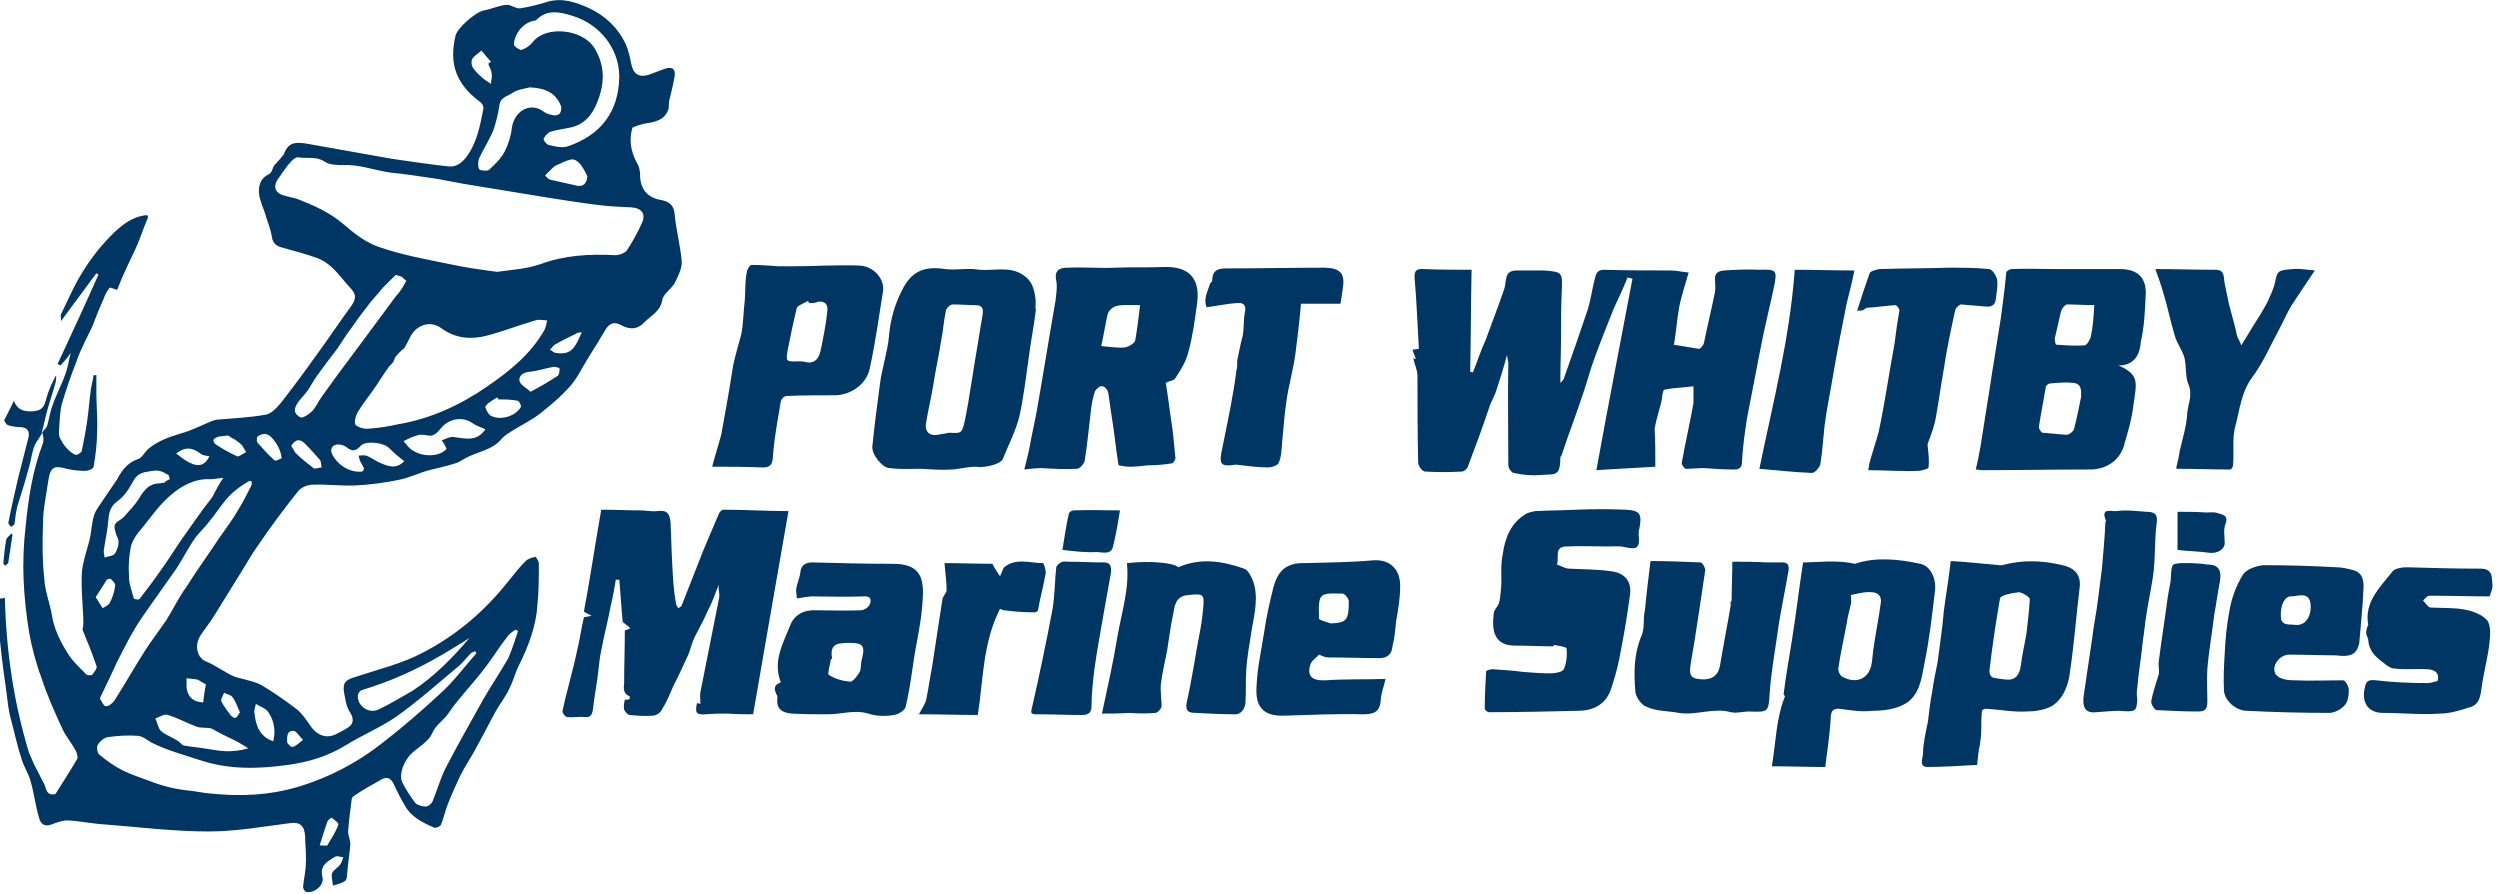
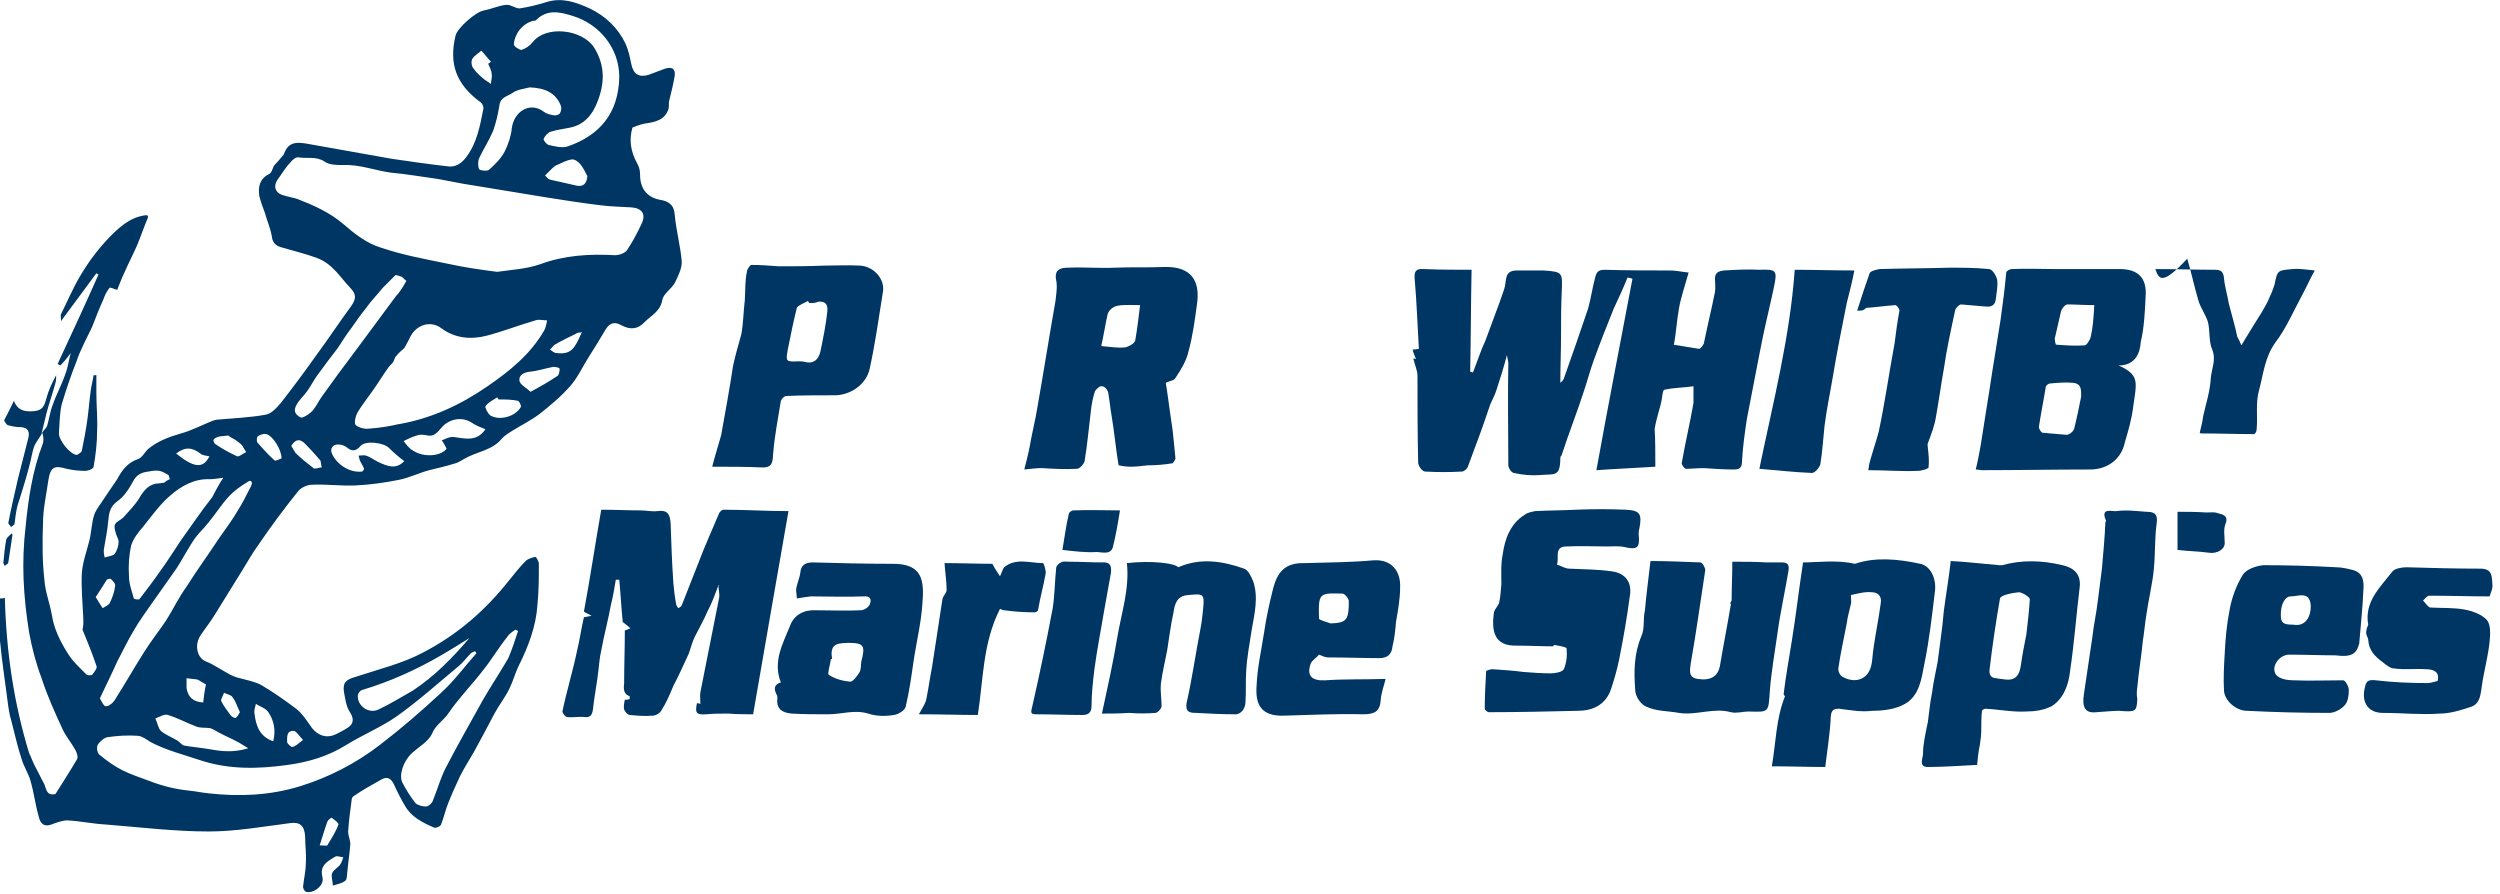
<svg xmlns="http://www.w3.org/2000/svg" version="1.1" id="Layer_1" x="0px" y="0px" viewBox="0 0 360.5 128.9" style="enable-background:new 0 0 360.5 128.9;" xml:space="preserve">
  <style type="text/css">
	.st0{fill:#003663;}
</style>
  <g>
    <g>
      <path class="st0" d="M168.1,55.2c0.3,1.7,0.5,3.6,0.8,5.5c0.3,1.8,0.4,3.6,0.6,5.4c0,0.2-0.3,0.6-0.4,0.7    c-1.2,0.2-2.4,0.3-3.6,0.3c-0.8,0.1-1.7,0.2-2.5,0.2c-0.6,0-1.2-0.1-1.7-0.2c-0.4-2.4-0.6-4.7-1-7.1c-0.2-1.1-0.3-2.3-0.5-3.4    c-0.1-0.4-0.5-0.9-0.9-0.9c-0.3-0.1-0.8,0.4-1,0.7c-0.3,0.9-0.5,1.9-0.6,2.9c-0.3,2.4-0.5,4.8-0.9,7.2c-0.1,0.4-0.7,1.1-1.1,1.1    c-1.7,0.1-3.4,0-5.1-0.1c-0.8,0-1.5,0.1-2.5,0.2c0.3-1.2,0.6-2.3,0.8-3.4c0.3-1.8,0.8-3.7,1.1-5.6c0.9-5.1,1.7-10.2,2.6-15.3    c0.1-1,0.3-2,0.1-3c-0.3-1.5,0.6-1.8,1.7-1.8c2.3-0.1,4.6,0.1,6.8,0c2.4-0.1,4.7,0,7.1-0.1c3.9-0.1,5.2,2,4.7,5.4    c-0.3,2.2-0.6,4.5-1.2,6.7c-0.3,1.4-1.1,2.7-1.9,3.9C169.3,54.9,168.7,54.9,168.1,55.2z M158.8,49.9c1.2,0.1,2.3,0.3,3.4,0.2    c0.6-0.1,1.4-0.6,1.5-1c0.3-1.7,0.5-3.5,0.7-5.1c-1.2,0-2.3-0.1-3.3,0.1c-0.6,0.1-1.3,0.7-1.4,1.3    C159.4,46.7,159.2,48.1,158.8,49.9z" />
-       <path class="st0" d="M149.4,44.5c-0.3,2.5-0.8,4.9-1.1,7.4c-0.4,2.7-0.7,5.5-1.3,8.1c-0.5,2.1-1.6,4.2-2.4,6.2    c-0.4,0.8-2.7,1.3-3.9,1.1c-1.1,0-2.2,0.3-3.3,0.4c-1.5,0.1-3,0-4.5-0.1c-1.5,0-3.1,0.1-4.6-0.1c-1.1,0-2.7-2.1-2.5-3.2    c0.3-3,0.7-6,1.1-9c0.3-2.3,1.1-4.6,1.3-6.9c0.2-2.3,0.8-4.4,1.8-6.4c1.3-2.7,3-3.7,6.3-3.2c1.6,0.2,3.3-0.2,4.9,0.1    c2.1,0.2,4.4-0.6,6.4,0.8c1.2,0.8,1.5,1.9,1.7,3.2c0.1,0.6,0,1.2,0,1.7C149.3,44.5,149.4,44.5,149.4,44.5z M136.9,62.4    c1.7,0.1,1.8,0.1,2.2-1.6c0.4-1.9,0.7-3.8,1-5.7c0.5-3.3,1.1-6.6,1.6-9.8c0.1-0.8,0-1.3-1.1-1.3c-1,0-2.1-0.1-3.2-0.1    c-0.4,0-0.9,0.5-1,0.9c-0.3,1.4-0.4,2.9-0.7,4.4c-0.3,2.1-0.8,4.1-1.1,6.2c-0.3,1.9-0.8,3.9-1.1,5.8c-0.1,1.1,0.6,1.7,1.7,1.5    C135.8,62.6,136.4,62.5,136.9,62.4z" />
      <path class="st0" d="M102.7,67.3c0.4-1.6,0.9-3.1,1.3-4.6c0.6-3.3,1.2-6.6,1.7-9.9c0.3-1.5,0.8-3.1,1.2-4.6    c0.3-1.6,0.3-3.3,0.5-4.9c0.1-1.4,0-2.7,0.3-4.1c0-0.3,0.4-0.9,0.6-1c1.3,0,2.7,0.1,4,0.2c2.2,0,4.3,0,6.5-0.1    c1.7,0,3.5-0.1,5.2,0c2,0.1,3.7,2,3.3,3.9c-0.6,3.7-1.1,7.4-1.9,11c-0.5,2.3-2.9,3.9-5.3,3.8c-2.2,0-4.5,0-6.7,0.1    c-0.3,0-0.7,0.4-0.8,0.7c-0.4,2.5-0.9,5-1.1,7.5c-0.1,1.2,0,2.2-1.7,2.1C107.5,67.3,105.2,67.3,102.7,67.3z M116.7,43.7    c-0.1-0.1-0.1-0.2-0.2-0.3c-0.5,0.3-1.4,0.6-1.6,1c-0.5,2-0.9,4-1.3,6c-0.3,1.7-0.3,1.8,1.5,1.7c0.3,0,0.7,0,1,0.1    c1.2,0.3,1.9-0.3,2.2-1.5c0.4-1.9,0.8-3.9,1-5.8c0.1-0.9-0.2-1.5-1.3-1.4C117.6,43.7,117.2,43.7,116.7,43.7z" />
-       <path class="st0" d="M193.3,43.8c-1.1,0-2,0-2.9,0s-1.7,0-2.8,0c-0.2,2.4-0.5,4.8-0.8,7.2c-0.3,2.3-1,4.6-1.3,6.9    c-0.3,1.9-0.4,3.8-0.6,5.7c-0.1,1.1-0.1,2.2-0.5,3.1c-0.1,0.4-1,0.7-1.5,0.7c-1.5,0-3-0.2-4.6-0.4c-0.3,0-0.7,0.1-1,0.1    c-1.3,0.1-1.4-0.5-1.2-1.7c0.6-3.1,1.3-6.2,1.8-9.3c0.2-1.1,0.3-2.2,0.5-3.3c0-0.4,0-0.8,0-0.8c0.3-1.4,0.5-2.5,0.8-3.6    c0.2-1.1,0.1-2.2,0.3-3.3c0.3-1.2-0.3-1.5-1.2-1.4c-1.4,0.1-2.7,0.4-4.3,0.6c-0.5-1.1,0.1-2.2,0.5-3.4c0.1-0.2,0.3-0.3,0.3-0.4    c0-1.9,1.3-1.8,2.6-1.8c4.5,0,9-0.1,13.5-0.1c0.1,0,0.1,0,0.2,0c2.3,0.1,2.9,0.9,2.5,3.2C193.5,42.4,193.4,43.1,193.3,43.8z" />
    </g>
    <g>
      <path class="st0" d="M238.7,67.3c-3,0.2-5.7,0.3-8.5,0.5c1.7-9.4,3.5-18.6,5.2-27.6c-0.2-0.1-0.5-0.1-0.7-0.2    c-0.6,1.5-1.3,3-2,4.5c-1,2.5-2,5-2.9,7.5c-0.5,1.4-0.9,2.9-1.4,4.4c-1,3.1-2.2,6.1-3.2,9.2c0,0.1-0.2,0.2-0.2,0.4    c0,2.9-0.9,2.3-2.9,2.5c-1.2,0.1-2.5,0-3.8-0.3c-0.3,0-0.8-0.7-0.8-1.1c0-4.9-0.1-9.8,0-14.8c0-0.2-0.1-0.4-0.2-1.1    c-0.5,1.9-1,3.5-1.5,5c-0.2,0.7-0.6,1.4-0.9,2.1c-1,3-2.1,6-3.2,8.9c-0.1,0.4-0.6,0.8-0.9,0.8c-1.8,0.1-3.5,0.1-5.3,0    c-0.4,0-1-0.8-1-1.3c-0.1-4.2-0.1-8.3-0.1-12.5c0-0.8-0.4-1.6-0.6-2.5c0.1,0,0.3,0,0.4,0.1c-0.2-0.5-0.4-0.9-0.5-1.4    c0.2,0,0.4,0,0.9-0.1c-0.2-3.3-0.3-6.6-0.6-10c-0.1-1.1,0.1-1.6,1.3-1.5c2.4,0.1,4.8,0.1,6.9,0.1c-0.1,5-0.1,9.8-0.2,14.7    c0.1,0,0.3,0.1,0.4,0.1c0.6-1.5,1.1-3.1,1.8-4.6c0.9-2.5,1.9-5,2.7-7.4c0.4-1.1-0.1-2.7,1.8-2.7c1.2,0,2.5,0,3.7,0    c0.1,0,0.1,0,0.2,0c2.8,0.2,2.7,0.3,2.6,3.1c-0.1,2.1-0.1,4.2-0.1,6.2c0,2.3-0.1,4.6-0.1,6.9c0,0,0.4-0.3,0.5-0.6    c1.2-3.4,2.4-6.8,3.5-10.1c0.4-1.4,0.6-2.9,1-4.4c0.2-0.8,0.4-1.2,1.4-1.2c3.1,0.1,6.3,0.1,9.4,0.1c0.9,0,1.7,0.2,2.7,0.3    c-0.5,1.8-1.1,3.5-1.4,5.2c-0.3,1.7-0.4,3.4-0.7,5.1c0,0.1-0.1,0.1-0.1,0.1c1.2,0.2,2.4,0.4,3.7,0.6c0.2,0,0.6-0.5,0.7-0.8    c0.5-2.5,1.1-4.9,1.6-7.4c0.1-0.6,0-1.3,0-1.9c0-0.9,0.5-1.1,1.3-1.2c1.7-0.1,3.4-0.2,5.1-0.1c2.5-0.1,2.6,0.1,2.1,2.5    c-0.5,2.4-1.1,4.8-1.6,7.2c-0.8,3.9-1.5,7.8-2.3,11.8c-0.3,2-0.6,4.1-0.7,6.1c0,1-0.4,1.2-1.2,1.2c-1.4,0-2.8-0.1-4.3-0.2    c-0.9,0-1.8,0.1-2.6,0.1c-0.2,0-0.6-0.6-0.6-0.8c0.5-2.9,1.2-5.8,1.7-8.7c0-0.1,0-0.1,0-0.2c0-0.7,0-1.5,0-2.2    c-1.4,0.2-2.9,0.2-4.2,0.5c-0.3,0.1-0.3,1.3-0.5,2c-0.3,1.2-0.7,2.4-0.9,3.6C238.7,63.5,238.7,65.4,238.7,67.3z" />
      <path class="st0" d="M305.5,52.7c3.1,1.4,2.6,2.4,2.1,6c-0.2,1.7-0.7,3.4-1.2,5.1c-0.5,2.4-2.5,3.9-5,3.9    c-5.2,0-10.3,0.1-15.5,0.1c-0.4,0-0.7-0.1-1-0.1c0.3-1.2,0.5-2.3,0.7-3.4c0.4-2.7,0.9-5.5,1.3-8.2c0.5-3.4,1.1-6.8,1.6-10.1    c0.3-2.2,0.6-4.4,0.8-6.7c0-0.2,0.5-0.5,0.8-0.5c2.1-0.1,4.1,0,6.2,0c3.1,0,6.3,0,9.4,0c2.6,0,3.9,1.3,3.7,3.9    c-0.1,2.2-0.2,4.5-0.7,6.6C308.6,50.8,308,52.7,305.5,52.7z M300.1,57.2c0-0.9,0.1-1.9-1.2-2c-1.1-0.1-2.2,0-3.3,0.1    c-0.2,0-0.6,0.3-0.6,0.5c-0.3,1.9-0.7,3.8-1,5.8c0,0.2,0.3,0.7,0.5,0.8c1.2,0.1,2.3,0.2,3.5,0.3c0.4,0,1-0.5,1.1-0.9    C299.5,60.2,299.8,58.7,300.1,57.2z M302,44c-1.4,0-2.7-0.1-3.9-0.1c-0.3,0-0.8,0.6-0.9,1c-0.3,1.3-0.6,2.6-0.9,3.9    c0,0.3,0.1,0.9,0.2,0.9c1.4,0.1,2.7,0.2,4.1,0.1c0.3,0,0.8-0.8,0.9-1.3C301.8,47.2,301.9,45.7,302,44z" />
-       <path class="st0" d="M310.8,38.8c3.1,0,5.8,0.1,8.6,0.1c0.9,0,1.2,0.3,1.3,1.2c0.1,1.2,0.5,2.5,0.7,3.7c0.4,1.6,0.9,3.2,1.2,4.7    c0.1,0.3,0.3,0.5,0.6,1.3c1.1-1.8,2-3.3,2.9-4.7c0.4-0.7,0.9-1.5,1.2-2.3c0.3-0.6,0.5-1.2,0.7-1.8c0.4-2.1,0.5-2,2.6-2.2    c1-0.1,2,0.1,3.2,0.2c-1.2,1.8-2.3,3.4-3.4,5.1c-0.6,1-1.1,2.2-1.7,3.3c-1.3,2.4-2.4,5-4,7.1c-1.5,2.1-1.7,4.4-2.3,6.7    c-0.6,2-0.2,3.9-0.4,5.9c0,0.2-0.2,0.6-0.4,0.6c-2.5,0-5.1-0.1-7.6-0.1c-0.1,0-0.2-0.1-0.2-0.1c0.2-0.8,0.4-1.6,0.5-2.4    c0.4-1.8,1-3.6,1.1-5.5c0.1-1.3,0.8-2.6,0.2-4.1c-0.5-1.1-0.3-2.6-0.6-3.9c-0.3-1.1-1.1-2.1-1.4-3.2c-0.6-2-1-4-1.6-6    C311.7,41.3,311.3,40.2,310.8,38.8z" />
+       <path class="st0" d="M310.8,38.8c3.1,0,5.8,0.1,8.6,0.1c0.9,0,1.2,0.3,1.3,1.2c0.1,1.2,0.5,2.5,0.7,3.7c0.4,1.6,0.9,3.2,1.2,4.7    c0.1,0.3,0.3,0.5,0.6,1.3c1.1-1.8,2-3.3,2.9-4.7c0.4-0.7,0.9-1.5,1.2-2.3c0.3-0.6,0.5-1.2,0.7-1.8c0.4-2.1,0.5-2,2.6-2.2    c1-0.1,2,0.1,3.2,0.2c-0.6,1-1.1,2.2-1.7,3.3c-1.3,2.4-2.4,5-4,7.1c-1.5,2.1-1.7,4.4-2.3,6.7    c-0.6,2-0.2,3.9-0.4,5.9c0,0.2-0.2,0.6-0.4,0.6c-2.5,0-5.1-0.1-7.6-0.1c-0.1,0-0.2-0.1-0.2-0.1c0.2-0.8,0.4-1.6,0.5-2.4    c0.4-1.8,1-3.6,1.1-5.5c0.1-1.3,0.8-2.6,0.2-4.1c-0.5-1.1-0.3-2.6-0.6-3.9c-0.3-1.1-1.1-2.1-1.4-3.2c-0.6-2-1-4-1.6-6    C311.7,41.3,311.3,40.2,310.8,38.8z" />
      <path class="st0" d="M267.8,44.8c0.6-1.9,1.2-3.7,1.8-5.4c0.1-0.3,0.9-0.5,1.4-0.6c3.4-0.1,6.8-0.1,10.1-0.2c1.9,0,3.8,0,5.7,0.2    c0.5,0,1.1,1,1.2,1.6c0.1,0.9-0.1,1.8-0.2,2.7c-0.1,0.9-0.6,1.2-1.5,1.1c-1.1-0.1-2.3-0.2-3.5-0.3c-0.3,0-0.9,0.6-0.9,1    c-0.6,2.8-1.2,5.5-1.6,8.3c-0.4,2.2-0.7,4.5-1.1,6.7c-0.2,1.4-0.7,2.7-1.2,4c-0.1,0.2,0,0.5,0,0.7c0.1,0.9,0.2,1.9,0.1,2.8    c0,0.2-1,0.5-1.6,0.5c-2.3,0.1-4.6-0.1-7.1-0.1c0.1-0.4,0.1-0.8,0.2-1.1c0.4-1.5,0.9-2.9,1.3-4.4c0.9-4.2,1.5-8.5,2.3-12.8    c0.2-1.6,0.4-3.1,0.7-4.7c0-0.3-0.4-0.8-0.6-0.8c-1.4,0.1-2.8,0.3-4.2,0.4C268.7,44.8,268.5,44.8,267.8,44.8z" />
      <path class="st0" d="M258.8,38.9c2.7,0,5.6,0.1,8.6,0.1c-0.3,1.6-0.7,3.1-1.1,4.7c-0.7,3.5-1.4,7-2,10.6c-0.4,2.4-0.9,4.7-1.2,7.1    c-0.2,1.8-0.3,3.7-0.6,5.5c-0.1,0.5-0.8,1.3-1.2,1.3c-2.6-0.1-5.2-0.4-7.6-0.6C255.7,57.9,258.1,48.7,258.8,38.9z" />
    </g>
  </g>
  <g>
    <path class="st0" d="M103.6,84.4c-0.5,1.3-0.9,2.5-1.6,3.8c-0.5,1.2-1.2,2.4-1.8,3.6c-0.4,0.8-0.6,1.7-0.9,2.5   c-0.7,1.5-1.4,3.1-2.2,4.6c-0.5,1.2-1,2.4-1.7,3.5c-0.2,0.4-0.8,0.8-1.3,0.8c-1.1,0.1-2.2,0-3.3-0.1c-0.3,0-0.7-0.5-0.8-0.8   c-0.1-0.4,0-0.9,0.1-1.4c0.2,0,0.5,0,0.7-0.1c0-0.2,0-0.3,0-0.4c-0.9-0.3-0.9-1.1-0.8-1.8c0-2.6,0.1-5.1,0.1-7.7   c0.1,0,0.4-0.1,0.8-0.3c-0.3-0.3-0.6-0.5-1.1-0.9c-0.2-1.9-0.3-4-0.5-6.1c-0.2,0-0.3,0-0.5,0c-0.2,1.2-0.4,2.4-0.7,3.6   c-0.4,2.2-1,4.4-1.4,6.6c-0.2,0.9-0.3,1.8-0.4,2.8c-0.2,1.9-0.6,3.8-0.8,5.7c-0.1,0.7-0.3,1.2-1.2,1.1c-0.8-0.1-1.7,0.1-2.5,0   c-0.3,0-0.7-0.6-0.7-0.8c0.6-2.9,1.5-5.8,2.1-8.7c0.4-1.6,0.6-3.2,1-4.9c0.2,0,0.5-0.1,1.1-0.2c-0.5-0.3-0.8-0.4-1.1-0.6   c0.9-4.8,1.6-9.6,2.5-14.7c1.9,0,3.8,0.1,5.7,0.1c0.8,0,1.6,0.2,2.4,0.1c1.4-0.2,1.8,0.4,1.9,1.7c0.1,2.9,0.2,5.8,0.4,8.7   c0.1,1,0.2,2,0.4,3c0,0.2,0.2,0.4,0.3,0.6c0.2-0.1,0.4-0.2,0.5-0.4c0.8-2,1.6-4.1,2.4-6.1c0.9-2.4,2-4.8,3-7.2   c0.1-0.2,0.4-0.5,0.6-0.5c3.1,0,6.2,0.2,9.3,0.2c0.2,0,0.3,0.1,0.1,0c-1.7,9.8-3.4,19.4-5.1,29.3c-1,0-2.3,0-3.6-0.1   c-1.1,0-2.1,0-3.2,0.1c-1.4,0.1-1.6-0.2-1.3-1.6c0.2,0,0.5,0.1,0.5,0.1c0-0.6-0.1-1.2,0-1.7c0.9-4.5,1.8-9.1,2.7-13.6   c0.1-0.6-0.1-1.2-0.1-1.7C103.8,84.5,103.7,84.4,103.6,84.4z" />
    <path class="st0" d="M223.9,93.2c-1.7,0-3.5-0.1-5.2-0.1c-3.3,0.1-3.6-2.2-3.3-4.6c0-0.6,0.7-1.1,0.8-1.7c0.2-0.9,0.2-1.7,0.3-2.6   c0-1.4-0.1-2.9,0.2-4.3c0.3-2.2,1.1-4.4,3.2-5.7c0.4-0.3,1-0.4,1.5-0.5c2-0.1,3.9-0.1,5.9-0.2c2.4-0.1,4.7-0.1,7.1,0   c2.1,0.1,2.4,0.6,2,2.7c-0.1,0.3-0.1,0.6-0.1,0.9c0.2,1.9-0.2,2.2-2,1.8c-0.8-0.2-1.6-0.1-2.5-0.1c-2,0-3.9-0.1-5.9,0   c-1.9,0-1,1.7-1.4,2.6c0.6,0.2,1.2,0.6,1.8,0.6c2.1,0.1,4.2,0.1,6.2,0.4c2,0.3,2.9,1.7,2.5,3.7c-0.4,3-0.9,5.9-1.5,8.9   c-0.3,1.5-0.7,2.9-1.2,4.4c-0.8,2.3-2.7,3.1-4.8,3.1c-4.3,0.1-8.5,0.2-12.8,0.2c-0.2,0-0.6-0.3-0.6-0.5c0-1.8,0.1-3.6,0.2-5.4   c0-0.1,0.6-0.3,0.9-0.3c1.5,0.1,3,0.2,4.5,0.4c1.3,0.1,2.6,0.2,3.9,0.2c0.7,0,1.7-0.2,1.9-0.6c0.4-0.9,0.5-2,0.4-3   c0-0.2-1.2-0.4-1.8-0.5C224,93.1,224,93.2,223.9,93.2z" />
    <path class="st0" d="M255.5,110.5c0.6-3.5,0.6-6.9,1.9-10.1c0,0-0.2-0.2-0.2-0.3c0.3-2.6,0.8-5.2,1.2-7.8c0.6-3.7,1-7.3,1.6-11.2   c2.2,0,4.8-0.4,7.5,0.2c2.9-1,6.2-0.7,9.4,0c1.5,0.3,2.4,2.2,2.1,4.1c-0.4,3.4-0.8,6.9-1.5,10.3c-0.4,2.1-0.7,4.6-2.8,5.8   c-1.4,0.8-3.2,1-4.8,1c-1.5,0.2-3.1-0.1-4.7-0.3c-0.7,0-1.1,0.1-1.2,1.1c-0.1,2.4-0.5,4.8-0.8,7.3   C260.7,110.6,258.2,110.5,255.5,110.5z M266.9,85.8c0,0.6,0.1,1,0,1.3c-0.2,0.9-0.5,1.9-0.6,2.8c-0.4,2.1-0.9,4.3-1.2,6.4   c-0.1,0.4,0.2,1.1,0.6,1.3c1.8,1,3.6,0.4,4.1-1.5c0.2-0.7,0.2-1.5,0.3-2.2c0.3-2.3,0.8-4.6,1.1-6.9c0.2-1-0.4-1.6-1.3-1.6   C268.9,85.3,267.9,85.6,266.9,85.8z" />
    <path class="st0" d="M285.1,110.3c-2.3,0.1-4.7,0.3-7.1,0.3c-1.4,0-0.7-1.3-0.7-1.9c0-1.5,0.4-3.1,0.7-4.6c0.2-1.4,0.3-2.8,0.6-4.2   c0.2-1.5,0.5-2.9,0.8-4.4c0.3-2.4,0.7-4.9,0.9-7.4c0.3-2.3,0.7-4.6,1-7.2c2.2,0.1,4.6,0.4,7,0.6c0.1,0,0.3,0,0.4,0   c2.9-0.8,5.8-0.7,8.7,0c1.4,0.3,2.7,1.1,2.5,3.1c-0.5,4.1-0.8,8.2-1.4,12.2c-0.2,1.9-0.9,3.9-2.6,5c-1.1,0.6-2.5,0.8-3.8,0.8   c-1.9,0.1-3.8-0.3-5.8-0.4c-0.2,0-0.5,0.2-0.5,0.3c-0.1,0.9-0.1,1.9-0.1,2.8c0,0.7-0.1,1.4-0.2,2.1   C285.3,108.3,285.2,109.2,285.1,110.3z M289.3,98c1.4,0.1,1.9-0.7,2.1-2c0.2-1.5,0.5-3,0.8-4.5c0.2-1.7,0.4-3.4,0.5-5.1   c0-0.3-1.1-1-1.6-1c-0.9,0.1-2.6,0.4-2.7,0.9c-0.6,3.4-1.1,6.8-1.5,10.2c-0.1,0.8,0.2,1.3,1,1.3C288.2,97.9,288.7,97.9,289.3,98z" />
    <path class="st0" d="M112.6,98.4c-1.2-3,0.3-5.6,1.3-8.1c0.6-1.7,2.1-2.4,3.8-2.3c2.1,0,4.3,0.1,6.4,0c0.5,0,1.1-0.4,1.3-0.8   c0.3-0.7,0.2-1.3-0.9-1.2c-2.5,0.1-5,0-7.5,0c-0.3,0-0.6,0.1-0.9,0.1c-0.4,0.1-0.8,0.1-1.2,0.2c0-0.4-0.1-0.9-0.1-1.3   c0.1-0.8,0.5-1.6,0.6-2.4c0.1-1.1,0.7-1.5,1.8-1.5c3.8,0.1,7.5,0.2,11.3,0.2c4.6-0.1,4.8,2.4,4.5,5.9c-0.2,2.8-0.9,5.6-1.3,8.4   c-0.3,2.1-0.6,4.2-1.1,6.3c-0.1,0.5-1,1.1-1.7,1.2c-1.2,0.2-2.5,0.2-3.7-0.2c-2-0.6-3.8,0.1-5.8,0.1c-1.7,0-3.5,0-5.2-0.1   c-1.3-0.1-2.3-0.6-2.1-2.2c0-0.2,0-0.4-0.1-0.5C111.5,99.2,111.7,98.7,112.6,98.4z M122.3,92.7c-1,0.1-2.8-0.2-2.3,2.3   c0,0-0.2,0-0.2,0.1c-0.1,0.8-0.5,2-0.3,2.2c0.9,0.6,2,0.9,3.1,1c0.4,0,1-0.8,1.3-1.3c0.3-0.4,0.2-1,0.3-1.6   C124.8,93.1,124.6,92.7,122.3,92.7z" />
    <path class="st0" d="M249.7,86.6c0-1.7,0.1-3.5,0.1-5.6c1.6,0,3.3,0,4.9,0.1c0.8,0,1.5,0,2.3,0c0.9,0,1,0.5,0.9,1.2   c-0.5,3-1.2,6.1-1.6,9.1c-0.4,2.8-0.9,5.6-1.1,8.4c-0.2,2.9-0.1,2.9-3,2.8c-0.9,0-1.8,0.3-2.6,0.1c-2.5-0.7-5,0.5-7.5,0.1   c-1.6-0.3-3.2-0.2-4.7-0.9c-0.8-0.3-1.6-1.5-1.6-2.4c-0.2-2.6-0.2-5.2,0.9-7.8c0.5-1.1,0.2-2.5,0.5-3.7c0.2-2.3,0.5-4.5,0.8-7.1   c2.3,0,4.7,0.1,7.2,0.2c0.3,0,0.7,0.8,0.7,1.1c-0.7,4.5-1.3,9-2.1,13.5c-0.1,0.9-0.4,2,1,2.2c1.9,0.3,2.9-0.4,3.2-1.8   c0.5-3,1.1-6,1.6-9C249.4,87,249.6,86.8,249.7,86.6z" />
    <path class="st0" d="M199.8,97.9c-0.2,0.9-0.6,1.9-0.7,3c-0.1,1.8-1,2.1-2.6,2.1c-3.8-0.1-7.6,0.1-11.4,0.2   c-3.3,0.1-4.1-1.7-3.9-4.3c0.1-2.6,0.7-5.2,1.1-7.8c0.3-2.1,0.8-4.3,1.3-6.3c0.6-2.2,1.6-3.7,4.6-3.6c3.3-0.1,6.5-0.1,9.8-0.4   c2.7-0.2,4,1.6,3.9,3.9c0,1.6-0.3,3.3-0.6,5c-0.1,1.2-0.2,2.3-0.5,3.5c-0.1,1.2-0.8,1.7-1.9,1.7c-2.5,0-4.9-0.1-7.4-0.1   c-0.4,0-0.8-0.2-1.3-0.4c-0.3,0.4-1,0.8-1.2,1.3c-0.6,1.7,0.1,2.5,2.1,2.4C193.9,97.9,196.8,98,199.8,97.9z M191.9,89.9   c2.3-0.1,2.6-0.5,2.6-3.2c0-0.4-0.6-1.1-0.9-1.1c-3.4-0.1-3.5-0.1-3.4,3.6C190.2,89.4,191.3,89.7,191.9,89.9z" />
    <path class="st0" d="M158.9,102.9c0.8-3.7,1.6-7.3,2.2-10.9c0.6-3.6,1.8-7.1,1.4-10.8c3.5-0.4,6.9,0,7.4,0.6   c3.2-1.4,6.4-0.9,9.5,0.2c0.6,0.2,1,1.1,1.3,1.8c0.8,2.3,0.2,4.7-0.2,7c-0.3,2-0.7,4-0.8,6c-0.1,1.5,0,2.9-0.1,4.4   c0,1-0.7,1.9-1.6,1.8c-1.8,0-3.7-0.1-5.5-0.2c-0.9,0-1.6-0.1-1.4-1.4c0.8-3.5,1.3-7.1,2-10.7c0.2-1,0.3-2,0.4-3   c0.2-2.1,0-2.1-2.1-1.9c-1.8,0.1-2,1.4-2.2,2.6c-0.4,1.8-0.6,3.6-0.9,5.4c-0.3,1.6-0.7,3.2-0.9,4.8c-0.1,1.1,0.1,2.2,0.1,3.2   c0,0.4-0.6,1-0.9,1c-1.2,0.1-2.5,0.1-3.8,0C161.3,102.9,160,102.9,158.9,102.9z" />
    <path class="st0" d="M336.8,94.5c-2.2,0-4.5-0.1-6.7-0.1c-1.4,0-2.7,1.7-1.9,2.9c0.5,0.6,1.6,0.8,2.5,0.8c2.4,0.1,4.8,0,7.2,0   c0.3,0,0.8,0.9,0.8,1.4c0,0.7-0.1,1.7-0.6,2.2c-0.5,0.6-1.5,1.1-2.2,1.1c-4,0-7.9-0.1-11.9-0.3c-1.5,0-3.2-1.4-3.3-2.9   c-0.1-1.8,0-3.6,0.1-5.3c0.1-2.1,0.3-4.3,0.7-6.3c0.3-1.8,1-3.6,1.9-5.1c0.5-0.8,1.9-1.3,3-1.4c3.5,0,7,0.1,10.5,0.3   c0.8,0,1.6,0.2,2.4,0.4c1.5,0.4,1.6,1.7,1.5,2.9c-0.1,2.6-0.4,5.1-0.6,7.7C339.8,94.3,339.1,94.8,336.8,94.5z M330.3,86   c-0.8,0-1.5,1.2-1.4,2.9c0,1.4,1.3,1.1,2,1.2c1.4,0.2,2.4-1,2.3-2.9C333,85.2,331.4,86,330.3,86z" />
    <path class="st0" d="M351.5,98.2c0.4-1.5-0.9-1.7-1.7-1.7c-1.5-0.1-3,0.1-4.5-0.1c-0.6,0-1.2-0.5-1.7-0.9c-1.1-0.8-2-1.7-2.1-3.2   c0-0.3-0.3-0.7-0.3-1c0-0.4,0.1-0.8,0.3-1.2c-0.6-3.3,1.7-5.4,3.5-7.7c0.3-0.4,1.3-0.6,2-0.6c3.6,0.1,7.1,0.2,10.7,0.2   c1.8,0,1.6,1.3,1.7,2.2c0.1,0.7-0.3,1.4-0.4,1.8c-3,0-5.8-0.1-8.7-0.1c-0.3,0-0.6,0.4-0.9,0.7c0.3,0.3,0.7,0.9,1,1   c1.7,0.1,3.4,0,5,0.3c1.1,0.2,2.5,0.7,3.2,1.5c0.6,0.7,0.5,2.1,0.4,3.1c-0.2,2.1-0.8,4.2-1.1,6.3c-0.2,1.2-0.2,2.6-1.5,3.1   c-1.5,0.5-3.1,1-4.6,1c-2.7,0.2-5.4-0.1-8.2-0.1c-2.1,0-3.1-1.5-2.6-3.6c0.2-1.1,0.6-1.2,1.6-1.1c2.5,0.3,5,0.4,7.5,0.4   C350.5,98.5,351,98.3,351.5,98.2z" />
    <path class="st0" d="M144.2,87.8c-2.5,4.9-2.4,10.2-3.2,15.3c-2.7,0-5.4-0.1-8.5-0.1c0.5-0.9,1-1.6,1.1-2.3c0.3-1.5,0.5-3,0.8-4.5   c0.5-3.3,1-6.5,1.5-9.8c0.1-0.5,0.6-0.9,0.6-1.3c0-1.3-0.2-2.5-0.3-3.9c2.3,0,4.8,0.1,6.9,0.1c0.4,0.8,0.8,1.3,1.1,1.8   c0.3-0.6,0.4-1.1,0.6-1.3c1.7-1.4,3.7-0.6,5.6-0.6c0.1,0,0.4,0.9,0.4,1.4c-0.3,1.8-0.8,3.5-1.1,5.3c0,0.2-0.3,0.4-0.5,0.4   c-1.5,0-2.9-0.1-4.4-0.3C144.6,88,144.5,87.9,144.2,87.8z" />
    <path class="st0" d="M305.6,102.5c-0.7,0-2,0.1-3.3,0.2c-1.6,0.2-2.1-0.7-1.8-2.6c0.4-2.7,0.8-5.4,1.2-8.1c0.2-1.8,0.6-3.6,0.8-5.3   c0.2-1.6,0.4-3.1,0.6-4.7c0.2-2.2,0.4-4.5,0.5-6.7c0-0.1,0.1-0.1,0.1-0.2c-0.9-2,0.9-1.3,1.5-1.4c1.4-0.2,2.9,0,4.3,0.1   c1,0,1.7,0.2,1.5,1.6c-0.3,2.1-0.2,4.3-0.4,6.5c-0.2,2.3-0.8,4.6-1.1,6.8c-0.2,1.2-0.3,2.5-0.5,3.7c-0.2,2.2-0.6,4.4-0.8,6.7   c-0.1,0.6-0.1,1.2,0,1.7C308.1,102.6,308,102.7,305.6,102.5z" />
    <path class="st0" d="M154.2,81c1.6,0,3.1,0.1,4.7,0.1c1.2-0.1,1.4,0.5,1.3,1.5c-0.3,1.7-0.6,3.3-0.9,5c-0.5,3-1.1,6-1.5,9   c-0.2,1.7-0.4,3.5-0.4,5.2c0,1.1-0.6,1.3-1.4,1.3c-2.2,0-4.4-0.1-6.6-0.1c-0.7,0-0.8-0.2-0.6-0.9c1.1-4.8,2.1-9.6,3-14.4   c0.3-1.9,0.3-3.9,0.5-5.8c0-0.3,0.4-0.7,0.7-0.8C153.2,80.9,153.8,81,154.2,81L154.2,81z" />
-     <path class="st0" d="M313,83.8c0.1-0.8,0-1.6,0.3-2.3c0.1-0.2,0.9-0.3,1.4-0.3c1.2,0,2.4,0,3.6,0.2c1.6,0,2.1,0.8,1.8,2.5   c-0.3,1.5-0.5,3.1-0.8,4.7c-0.3,2.6-0.8,5.3-1,7.9c-0.1,1.5,0,2.9,0,4.4c0,1,0,1.7-1.3,1.7c-2,0-4-0.1-6-0.2   c-0.3,0-0.8-0.8-0.8-1.2c0.2-1.3,0.7-2.6,1.1-4c0.1-0.6-0.1-1.3,0-1.9c0.4-3.1,0.9-6.2,1.3-9.3c0.1-0.7,0.3-1.5,0.4-2.2   C313.2,83.9,313.1,83.8,313,83.8z" />
    <path class="st0" d="M161.5,73.6c-0.3,1.9-0.6,3.6-1,5.2c-0.3,1.3-1.6,0.8-2.4,0.8c-1.5,0.1-3.1-0.1-4.9-0.3   c0.3-1.7,0.5-3.4,0.9-5.1c0-0.3,0.4-0.6,0.7-0.6C157.1,73.5,159.2,73.6,161.5,73.6z" />
    <path class="st0" d="M314,73.8c1.2,0,2.7,0,4.2,0.1c0.6,0,1.1-0.1,1.6,0.1c0.8,0.2,1.6,0.4,1.1,1.6c-0.3,0.8-0.1,1.7-0.1,2.6   c0.1,1-1.1,1.7-2.3,1.5c-1.4-0.2-2.8-0.2-4.5-0.4C314,77.6,314,75.6,314,73.8z" />
  </g>
  <g>
    <path class="st0" d="M40.9,22.3c0.6-1.6,1.4-2,3.8-1.5c3.9,0.7,7.8,1.4,11.8,2.1c2.7,0.4,5.5,0.8,8.2,1.1c1,0.1,1.8-0.4,2.5-1.3   c1.6-2.1,2-4.5,2.5-7c0.1-0.3-0.2-0.9-0.6-1.1c-3.3-2.5-4.4-5.4-3.4-9.5C66,4,68.6,1.7,69.8,1.5c1.1-0.2,2.1-0.7,3.2-0.8   c0.6-0.1,1.4,0.6,2,0.5c1.3-0.2,2.5-0.5,3.8-0.9C81-0.4,83,0.3,85,1.2c2.3,1.1,4.1,2.8,5.2,5.1c0.4,0.9,0.6,1.8,0.8,2.8   c0.3,1.6,1.1,2.1,2.5,1.7c0.8-0.3,1.6-0.6,2.4-0.9c1-0.3,1.5,0,1.4,1c-0.2,1.2-0.5,2.4-0.8,3.6c-0.1,0.4,0,0.8-0.1,1.2   c-0.5,1.6-1.9,1.9-3.3,2.1c-0.6,0.1-1.2,0.3-1.9,0.6c-0.5,1.7-0.3,3.4,0.7,5.2c0.3,0.5,0.4,1.1,0.4,1.6c0,1.9,0.9,3.2,2.8,3.6   c1.3,0.2,2.1,0.7,2.2,2.2c0.2,2.2,0.8,4.4,1,6.6c0.1,1-0.5,2.2-1,3.2c-0.5,0.9-1.7,1.6-1.8,2.5c-0.3,1.6-1.6,2.2-2.5,3.1   c-1,1.1-2.1,1.2-3.4,0.5c-0.9-0.5-1.6-0.4-2.2,0.5c-0.9,1.5-1.8,3-2.7,4.4c-0.8,1.3-1.5,2.8-2.5,3.9c-1.3,1.5-2.9,2.8-4.4,4   c-1.2,0.9-2.6,1.6-3.9,2.4c-0.5,0.3-1.1,0.7-1.5,1.1c-1.4,1.8-3.7,1.9-5.5,3c-0.4,0.2-0.8,0.5-1.2,0.6c-1.3,0.4-2.5,0.7-3.8,1   c-1.5,0.4-2.9,1.1-4.4,1.4c-2,0.4-4.1,0.7-6.2,0.8c-2.1,0.1-4.2-0.2-6.3-0.1c-0.7,0-1.5,0.4-1.9,0.8c-2.1,2.6-4.1,5.3-6,8.1   c-0.8,1.1-1.5,2.4-2.2,3.5c-1.3,2.1-2.6,4.2-3.9,6.3c-0.6,1-1.4,2-2,2.9c-0.8,1.1-0.8,2.6,0.1,3.5c0.4,0.4,1,0.5,1.5,0.8   c0.9,0.5,1.7,1,2.6,1.5c0.4,0.2,0.9,0.4,1.4,0.5c1.1,0.3,2.2,0.5,3.1,1c1.7,1,3.4,2.2,5,3.4c0.9,0.7,1.6,1.8,2.3,2.8   c0.9,1.1,2.1,1.5,3.4,0.9c0.6-0.3,1.2-0.6,1.8-1c0.9-0.6,0.8-1.4,0.2-2.3c-0.5-0.8-0.6-1.8-0.8-2.8c-0.2-1.4,0.3-1.8,1.7-2.2   c3.3-1.1,6.7-1.9,9.7-3.5c5-2.6,9-6.1,12.4-10.4c0.8-1,1.6-2,2.4-2.8c0.3-0.3,0.9-0.5,1.4-0.6c0.1,0,0.5,0.6,0.5,1   c0,2,0,3.9-0.2,5.9c-0.2,3.1-1.3,6-2.7,8.8c-0.5,1-0.8,2.2-1.3,3.2c-0.6,1.3-1.5,2.4-2.2,3.7c-1,1.9-2,3.8-3,5.6   c-0.7,1.2-1.4,2.3-2,3.5c-0.6,1.3-1.2,2.6-1.7,3.9c-0.4,1-0.6,2-1,3c-0.1,0.3-0.9,0.6-1.1,0.4c-1.6-0.7-3.2-1.5-4.1-3.1   c-0.6-1-1.1-2-1.6-3.1c-0.4-0.8-0.9-1.2-1.8-0.7c-1.4,0.8-2.7,1.5-4,2.4c-0.2,0.1-0.3,0.4-0.3,0.6c-0.2,1.5-0.4,3-0.5,4.5   c0,0.7,0.4,1.4,0.3,2c-0.1,1.3-0.3,2.5-0.4,3.7c-0.1,0.5,0,1.1-0.3,1.4c-0.5,0.4-1.2,0.5-1.8,0.7c0-0.6-0.3-1.3-0.1-1.8   s0.9-0.8,1.2-1.3c0.2-0.3,0.3-0.7,0.4-1c-0.4,0-0.8-0.2-1.1-0.1c-1.4,0.8-2.3,1.4-1.9,3c0.3,1.2-1.3,2.4-2.4,2.1   c-0.2-0.1-0.4-0.5-0.4-0.7c0.1-1.1,0.4-2.3,0.4-3.4c0.1-1.3-0.1-2.6-0.1-3.9c-0.1-1.6-0.8-2.1-2.2-1.9c-3.9,0.5-7.8,1.2-11.7,1.2   c-4.9,0-9.8-0.6-14.8-1c-1.9-0.1-3.7-0.5-5.6-0.6c-0.7,0-1.5,0.3-2.3,0.6c-1.1,0.4-1.6-0.2-1.8-1.1c-0.5-1.7-0.7-3.5-1.2-5.2   c-0.3-1.1-1-2.1-1.3-3.2c-0.6-1.8-1-3.7-1.5-5.6c-0.2-0.6-0.3-1.3-0.4-1.9c-0.4-3.2-0.9-6.3-1.2-9.5c-0.2-2,0-4.1,0-6.1   c0.2,0,0.5,0,0.7-0.1C0.9,94,2,101.4,4.2,108.6c0.3,0.6,0.5,1.2,0.8,1.8c0.5,0.9,0.9,1.8,1.4,2.7c0.3,0.7,0.3,1.7,1.6,1.4   c1-1.6,2.1-3.3,3.1-5c0.2-0.3,0-0.9-0.2-1.3c-0.6-1.1-1.4-2-1.9-3.1c-1.1-2.4-2.2-4.8-3-7.3c-0.8-2.1-1.4-4.4-1.8-6.6   c-0.4-2.5-0.7-5.1-0.8-7.7c-0.1-2.5,0-5.1,0.3-7.6c0.4-4.1,1-8.1,2.5-12c0.1-0.4,0.1-0.9-0.1-1.5C5.8,63,5.3,63.6,5,64.2   c-0.4,1-0.5,2.1-0.8,3.1c-0.5,1.9-1.1,3.8-1.7,5.7c-0.2,0.8-0.3,1.7-0.4,2.5c0,0.2-0.3,0.3-0.5,0.5c-0.1-0.2-0.4-0.4-0.4-0.6   c0.4-2.1,0.9-4.2,1.4-6.4c0.5-2,1-3.9,1.5-5.9c0.2-0.9-0.1-1.4-1-1.5c-0.7,0-1.3-0.1-2-0.3c-0.2-0.1-0.5-0.6-0.5-0.7   C1,59.8,1.5,58.9,2,57.8c0.5,1.3,1.4,1.6,2.8,1.5s1.6-0.8,1.9-1.9c0.3-1.1,0.8-2.2,1.4-3.3c0,0.4,0,0.8-0.1,1.1   c-0.4,1.5-0.9,2.9-1.3,4.4c-0.2,0.8-0.4,1.7-0.7,2.9c0.4-0.6,0.7-0.8,0.8-1.1c0.3-1,0.4-2,0.8-3c0.5-1.5,1.3-2.9,1.8-4.4   c0.4-1,0.5-2,0.8-3.1c-0.5,0.7-1,1.3-1.5,1.8c-0.1-0.1-0.2-0.1-0.4-0.2c2-4.3,4-8.6,5.9-12.9c-0.1-0.1-0.2-0.1-0.3-0.2   c-1.6,2.2-3.2,4.3-5.1,6.9c0-0.6-0.1-0.8,0-1c0.9-1.8,1.7-3.7,2.7-5.4c1.4-2.4,3.1-4.6,5.1-6.5c1.2-1.1,2.4-2,4-2.3   c0.5-0.1,1-0.2,0.6,0.6c-0.5,1.2-0.9,2.4-1.4,3.6c-0.6,1.4-1.3,2.7-1.9,4.1c-0.4,0.8-0.7,1.7-1,2.4c-0.4-0.1-1-0.4-1.1-0.3   c-0.4,0.5-0.7,1.1-0.9,1.7c-0.6,1.3-1.1,2.6-1.6,3.9c-0.8,1.7-1.7,3.3-2.3,5.1c-0.8,2-1.5,4.1-2.1,6.1c-0.3,1.3-0.3,2.7-0.4,4.1   c-0.1,1,1.5,3,2.5,3.2c0.2,0,0.8-0.4,0.8-0.6c0.3-1.5,0.6-3,0.8-4.5c0.2-1.4,0.3-2.9,0.5-4.3c0.1-0.7,0.3-1.4,0.4-2.1   c0.1,0,0.2,0,0.4,0c0,0.9,0,1.8,0,2.7c0,1.8,0.2,3.6,0.1,5.4c0,1.7-0.2,3.4-0.5,5.1c0,0.3-0.8,0.6-1.2,0.6c-0.9,0-1.8-0.1-2.7-0.3   c-1.7-0.5-2.3-0.3-2.6,1.5c-0.3,2.1-0.8,4.3-0.8,6.4c-0.1,2.7-0.1,5.4,0.2,8.1c0.1,1.7,0.8,3.4,1.1,5.2c0.3,1.9,1.2,3.7,2.2,5.3   c0.7,1.2,1.8,2.2,2.8,3.2c0.1,0.1,0.7,0.1,0.8,0c0.3-0.4,0.8-1,0.6-1.3c-0.6-1.8-1.3-3.5-2-5.2c0.2-0.8,0.1-1.4,0.1-1.9   c-0.1-2.1-0.3-4.1-0.2-6.2c0.1-1.6,0.7-3.2,1.1-4.8c0.3-1.2,0.3-2.5,0.7-3.7c0.3-0.8,0.9-1.5,1.4-2.3c0.6-0.9,1.3-1.9,1.9-2.8   c0.7-1.3,1.5-2.4,3-2.9c0.6-0.2,0.9-0.9,1.4-1.4c1.4-1.2,3.1-1.8,4.8-2.3c1.5-0.4,3-1.2,4.5-1.8c0.3-0.1,0.6-0.2,0.9-0.2   c2.3-0.2,4.6-0.3,6.8-0.7c0.8-0.1,1.6-1,2.2-1.7c1.8-2.3,3.5-4.6,5.2-7c1.7-2.3,3.2-4.6,4.9-6.9c0.7-1,0.9-1.7-0.1-2.7   c-1.5-1.6-2.6-3.5-4.8-4.3c-1.6-0.6-3.3-1-5-1.5c-0.8-0.2-1.4-0.6-1.5-1.6c-0.2-1.2-0.7-2.3-1-3.4c-0.3-0.8-0.6-1.6-0.8-2.4   c-0.2-1.3,0-2.5,1.4-3.2c0.4-0.2,0.5-0.8,0.7-1.2C39.9,23.5,40.4,22.9,40.9,22.3z M71.7,39.2c2-0.3,4.2-0.4,6.2-1.1   c3.5-1.3,7.1-1.5,10.8-1.3c0.6,0,1.4-0.3,1.7-0.7c0.8-1.2,1.5-2.5,2.1-3.8c0.7-1.4,0.1-2.3-1.5-2.4c-1.5-0.1-2.9-0.1-4.4-0.3   c-2.5-0.3-5.1-0.7-7.6-1.1c-4.1-0.7-8.1-1.3-12.2-2c-1.2-0.2-2.5-0.5-3.7-0.7c-2.2-0.3-4.5-0.7-6.7-0.9c-2.3-0.3-4.5-1.2-6.9-1.1   c-0.9,0-2,0-2.7-0.5c-1.2-0.8-2.5-0.4-3.7-0.6c-0.4-0.1-0.9,0.3-1.2,0.7c-0.7,0.7-1.2,1.6-1.8,2.4c-0.8,1.1-0.4,2.1,0.9,2.4   c0.6,0.2,1.3,0.3,1.9,0.5c2.3,0.9,4.6,1.9,6.6,3.6c1.6,1.4,3.4,2.8,5.4,3.4c3.2,1.1,6.6,1.7,10,2.4C67.2,38.6,69.4,38.9,71.7,39.2z    M57,51.5c-0.1,0.2-0.2,0.5-0.3,0.7c-0.2,0.3-0.5,0.5-0.7,0.8c-0.8,1.1-1.5,2.3-2.3,3.4c-0.7,1-1.5,2-2.1,3   c-0.3,0.5-0.6,1.6-0.3,1.9c0.5,0.4,1.3,0.6,2,0.5c1.4-0.1,2.7-0.3,4-0.6c4.8-0.8,9.1-2.8,13-5.5c3.2-2.2,6.2-4.6,8.2-8.1   c0.2-0.4,0.3-0.9,0.4-1.4c-0.6,0-1.2-0.2-1.7,0c-2.4,0.7-4.7,1.6-7,2.2c-2.3,0.6-4.6,0.4-6.6-1.1c-1.5-1.1-3.5-0.5-4.4,1.2   c-0.3,0.6-0.6,1.2-0.9,1.7C57.8,50.6,57.4,51,57,51.5z M68.7,94.2c-0.1-0.1-0.1-0.2-0.2-0.3c-0.2,0.1-0.5,0.2-0.6,0.3   c-0.6,0.6-1.1,1.3-1.7,1.8c-3,2.5-5.9,5.1-9,7.3c-2.3,1.6-5,2.7-7.4,4.2c-2.6,1.6-5.4,2.4-8.3,2.8c-4.3,0.6-8.5,0.7-12.7-0.7   c-2.4-0.8-4.8-1.4-7.1-2.6c-0.6-0.4-1.3-0.9-1.9-0.9c-1.4-0.1-2.9,0-4.3,0.2c-0.5,0.1-1.1,0.6-1.4,1.1c-0.2,0.3-0.1,1.1,0.2,1.4   c1.1,0.9,2.2,1.7,3.4,2.3c1.2,0.6,2.5,1,3.8,1.5c1.8,0.7,3.7,1.2,5.7,1.4c1,0.1,1.9,0.3,2.9,0.4c4.5,0.5,8.8,0.3,13.1-1   c4.2-1.3,8.1-3.3,11.6-6c3-2.3,5.9-4.8,8.7-7.4C65.5,98.2,67,96.1,68.7,94.2z M14.4,100.7c0.3,0.6,0.5,0.9,0.7,1.1   c0.2,0.1,0.6,0,0.8-0.2c0.3-0.2,0.6-0.5,0.8-0.9c1.4-2.2,2.7-4.5,4.1-6.7c1-1.6,2.2-3.1,3.2-4.6c1-1.6,1.8-3.3,2.9-4.8   c1.5-2.4,3.2-4.7,4.7-7c0.9-1.3,1.9-2.6,2.7-4c0.7-1.1,1.3-2.3,1.9-3.5c0.3-0.6,0-1-0.5-0.6c-1,0.6-2,1.3-2.8,2.2   c-1,1.1-1.8,2.4-2.8,3.6c-0.6,0.8-1.3,1.4-1.9,2.2c-1,1.4-1.8,3-2.7,4.4c-1.2,1.7-2.4,3.4-3.6,5.1c-0.9,1.3-1.8,2.5-2.6,3.9   c-0.9,1.5-1.6,3-2.4,4.5C16.1,97.2,15.2,99,14.4,100.7z M74.7,91c-0.1-0.1-0.2-0.1-0.4-0.2c-0.4,0.3-0.9,0.6-1.2,1.1   c-1.2,1.5-2.2,3.2-3.4,4.7c-1.6,2.1-3.5,4-5,6.2c-0.7,1.1-1.9,1.7-2.4,3c-0.5,1.1-1.9,1.9-2.9,2.8c-1.2,1.1-1.9,3.1-1.4,4.2   c0.5,1,1.2,2.1,1.9,3c0.3,0.3,1,0.5,1.5,0.5c0.4,0,0.9-0.5,1-0.8c0.7-1.7,1.2-3.6,2.1-5.2c1.6-3.1,3.4-6.2,5.1-9.3   c1.2-2.1,2.5-4,3.7-6.1C73.9,93.5,74.3,92.2,74.7,91z M32.2,68.9c-0.9,0.1-1.4,0.2-1.9,0.2c-2.3-0.1-4.2,1-5.8,2.4   c-1.5,1.3-2.7,3-3.9,4.5c-0.7,0.8-1.4,1.7-1.7,2.7c-0.3,1.4-0.4,2.9-0.3,4.4c0,1.1,0.4,2.1,0.7,3.2c0,0.1,0.7,0.2,0.8,0.1   c1-1.3,2-2.6,2.9-3.9c1.1-1.5,2.1-3.1,3.1-4.6c0.7-1,1.5-2.1,2.2-3.1s1.5-2.1,2.3-3.1C31.1,70.8,31.5,69.9,32.2,68.9z M89.3,11.1   c0-4.1-2.8-7.6-6.7-8.8c-1.9-0.6-3.7-1-5.3,0.6C77.2,3,77.1,3,76.9,3c-1.6,0.4-2.7,1.9-2.8,3.4c0,0.3,0.8,0.8,1.1,0.8   c0.6-0.2,1.2-0.6,1.6-1.1c1.9-2.5,7.2-1.9,8.9,0.8c1.6,2.6,1.5,5.2,0.4,7.9c-0.7,1.8-1.9,3.2-3.9,3.6c-0.9,0.2-1.9,0.3-2.8,0.6   c-0.4,0.1-0.8,0.6-1,1c-0.1,0.2,0.4,0.8,0.7,0.9c0.9,0.2,2,0.5,2.8,0.2C86.5,19.5,89.2,16.3,89.3,11.1z M58.6,40.5   c-0.3-0.2-0.5-0.5-0.7-0.6c-0.3-0.1-0.8-0.3-0.9-0.2c-0.6,0.6-1.2,1.2-1.8,1.8c-0.8,1-1.7,1.9-2.4,2.9c-0.8,1-1.5,2-2.2,3   c-0.7,0.9-1.3,1.9-1.9,2.8c-1,1.3-2,2.6-3,4c-0.5,0.7-0.9,1.5-1.4,2.2s-1.1,1.2-1.5,1.9c-0.2,0.3-0.4,0.9-0.2,1.2   c0.1,0.3,0.7,0.8,1,0.7c0.6-0.2,1.1-0.6,1.5-1c0.5-0.6,0.8-1.3,1.3-2c1.5-2.1,3.1-4.3,4.7-6.4c2-2.7,4-5.4,6-8.1   C57.6,42.2,58.1,41.4,58.6,40.5z M76.4,12.6c-0.8,0.2-1.8,0.3-2.5,0.8S72.1,14,72,15.3c-0.2,1.2-0.5,2.5-0.9,3.6   c-0.6,1.4-1.4,2.6-2,3.9c-0.2,0.5-0.2,1.2,0,1.6c0.1,0.2,1.1,0.3,1.4,0.1c0.9-0.8,1.8-1.7,2.3-2.7s0.9-2.2,1-3.3   c0.3-2.4,2.6-3.9,4.6-2.4c0.4,0.3,0.8,0.4,1.3,0.5c0.3,0.1,0.8,0,1-0.2c0.2-0.3,0.3-0.7,0.2-1.1C80.2,13.5,78.8,12.7,76.4,12.6z    M67.7,92c-1.3,0.8-2.7,1.7-4.1,2.5c-3.6,2.1-7.4,3.8-11.4,5c-0.3,0.1-0.6,0.5-0.6,0.8c-0.1,1.5,1.6,2.7,3,2   c1.7-0.8,3.3-1.8,4.9-2.7C62.7,97.5,65.3,94.8,67.7,92z M35.8,107.9c-0.7-0.4-1.1-0.7-1.5-0.9c-0.9-0.5-1.9-0.9-2.8-1.4   c-0.4-0.2-0.8-0.5-1.2-0.6c-0.6-0.1-1.3,0-1.9-0.2c-1.4-0.5-2.8-1.3-4.2-1.7c-0.5-0.2-1.2,0.3-1.8,0.5c0.3,0.6,0.4,1.4,0.8,1.8   c0.7,0.6,1.6,0.9,2.4,1.4c0.3,0.2,0.6,0.6,0.9,0.7c1.1,0.2,2.3,0.3,3.5,0.5C31.7,108.3,33.5,108.6,35.8,107.9z M24.5,69.1   c-0.1-0.2-0.1-0.4-0.2-0.6c-0.4-0.2-0.8-0.5-1.3-0.6s-1.1,0-1.6,0.1c-0.9,0.1-1.7,0.4-2.2,1.4c-0.6,1.1-1.3,2.2-2.3,2.9   c-1.1,0.8-1.2,1.8-1.3,2.9c-0.1,1.3-0.4,2.6-0.6,3.9c-0.1,0.4,0,0.9,0.1,1.3c0.5-0.2,1.1-0.2,1.4-0.5c0.4-0.5,0.6-1.2,0.6-1.8   c0-0.4-0.3-0.8-0.4-1.2c-0.1-0.4-0.3-1-0.1-1.3c0.2-0.4,0.8-0.6,1.2-1c0.8-0.9,1.7-1.8,2.3-2.8c0.7-1.2,1.5-2.1,2.9-2.1   c0.2,0,0.5-0.1,0.7-0.1C23.9,69.4,24.2,69.2,24.5,69.1z M70,61.9c-0.7-0.3-1.3-0.5-1.9-0.9c-1.3-0.9-3-0.7-4.2,0.4   c-0.6,0.6-1.1,1.6-2.2,1.4c-0.5-0.1-1.1-0.2-1.6,0c-0.7,0.2-1.3,0.5-1.9,0.8c0.4,0.5,0.8,1.1,1.4,1.4c1.5,1,4,0.8,4.8-0.3   c-0.2-0.4-0.4-0.8-0.7-1.2c0.5-0.2,1.1-0.5,1.6-0.5C67,63.2,68.7,63.8,70,61.9z M58.3,66.5c-0.8-0.6-1.5-1.2-2.2-1.9   c-0.8-0.8-3.4-1.1-4.1-0.3c-0.6,0.7-1.2,0.9-2,0.2c-0.3-0.2-0.7-0.4-1.1-0.4c-0.9-0.1-1.4,0.6-1,1.4c0.8,1.6,2.6,2.7,4.3,2.5   c0.1,0,0.3-0.3,0.3-0.4c-0.1-0.3-0.3-0.6-0.4-0.8c-0.2-0.3-0.3-0.7-0.4-1.1c0.4,0,0.8-0.1,1.1,0c0.6,0.2,1.1,0.6,1.7,0.9   C56,67.3,57.1,67.7,58.3,66.5z M84.7,25.4c-0.3-0.6-0.6-1.2-1-1.7c-0.3-0.4-0.9-0.8-1.3-0.7c-0.7,0.1-1.4,0.5-2.1,0.8   c-0.3,0.1-0.6,0.4-0.8,0.6c-0.3,0.3-0.6,0.6-0.9,0.9c0.2,0.2,0.4,0.5,0.7,0.6c1.3,0.3,2.6,0.6,4,0.9C84.2,26.9,84.6,26.4,84.7,25.4   z M76.5,56.5c1.5-0.8,2.7-1.5,3.9-2.3c0.2-0.1,0.3-0.7,0.3-1c0-0.2-0.6-0.3-0.9-0.3c-1.1,0.2-2.3,0.6-3.4,0.7   c-0.9,0.1-1.6,0.5-1.5,1.3C75,55.5,75.9,55.9,76.5,56.5z M71.9,57.6c-0.1-0.1-0.1-0.2-0.2-0.3c-0.6,0.4-1.3,0.7-1.7,1.3   c-0.1,0.1,0.3,1,0.7,1.3c1.3,0.8,3.6,0.2,4.4-1.2c0.1-0.2-0.2-0.8-0.4-0.9C73.8,57.6,72.8,57.6,71.9,57.6z M39.4,106.9   c0.4-1.6,0.1-3-0.7-4.2c-0.4-0.6-1.2-0.8-1.8-1.2c-0.1,0.5-0.3,0.9-0.2,1.4C36.9,104.6,37.4,106.2,39.4,106.9z M42,64.3   c0.2,0.3,0.4,0.7,0.6,1c0.8,0.8,1.7,1.5,2.6,2.2c0.2,0.2,0.8-0.1,1.2-0.1c-0.1-0.3-0.1-0.7-0.2-1c-0.7-0.8-1.4-1.6-2.1-2.3   C43.3,63.2,42.6,63.3,42,64.3z M70.4,9.2c0.1-0.1,0.3-0.2,0.4-0.3c-0.5-0.5-0.9-1.1-1.4-1.6c-0.4,0.4-1,0.7-1.3,1.2   c-0.2,0.4-0.1,1.1,0.2,1.4c0.4,0.6,1,1.1,1.6,1.6c0.3,0.2,0.6,0.4,0.9,0.6c0-0.5,0.2-1,0.1-1.4C70.9,10.2,70.6,9.7,70.4,9.2z    M32.9,62.8c-0.8,0.1-1.2,0.1-1.5,0.2c-0.2,0.1-0.5,0.2-0.6,0.4c-0.1,0.1,0.1,0.5,0.2,0.6c1,0.7,2.1,1.3,3.2,1.8   c0.3,0.1,0.8-0.4,1.3-0.6c-0.2-0.3-0.4-0.7-0.6-1c-0.3-0.3-0.6-0.5-1-0.8C33.5,63.2,33,62.9,32.9,62.8z M40.6,66.1   c0-1.3-1.3-3.3-2.2-3.5c-0.4-0.1-0.9,0.1-1.2,0.3C37,63,37,63.6,37.1,63.8c0.8,0.9,1.6,1.8,2.5,2.6C39.8,66.5,40.3,66.2,40.6,66.1z    M29.3,101.3c0.1-0.9,0.2-1.7,0.4-2.6c-0.4-0.2-0.8-0.5-1.2-0.7c-0.5-0.1-1-0.1-1.6-0.2c0,0.5,0,0.9,0,1.4   C27.1,100.5,27.8,101.2,29.3,101.3z M25.4,65.4c2.6,2.1,3.9,2.2,4.8,0.4c-0.4-0.1-1-0.1-1.3-0.4C27.7,64.5,26.7,64.4,25.4,65.4z    M13.8,86.1c0.4,0.7,0.7,1.1,1,1.6c0.3-0.2,0.8-0.4,1-0.7c0.4-0.8,0.7-1.6,0.8-2.5c0.1-0.3-0.3-0.7-0.6-1c-0.1-0.1-0.5,0-0.6,0.1   C14.9,84.4,14.4,85.2,13.8,86.1z M46.1,121.9c0.6,0,1,0.1,1.1,0c0.6-1,1.2-1.9,1.6-3c0.1-0.2-0.6-0.7-1-1c0,0-0.5,0.3-0.6,0.6   C46.8,119.6,46.5,120.7,46.1,121.9z M83.9,47.9c-0.3,0.1-0.6,0-0.8,0.2c-1,0.5-2.1,1-3.1,1.6c-0.3,0.2-0.4,0.5-0.7,0.7   c0.3,0.2,0.6,0.5,0.9,0.5C82.4,51.2,82.9,50.2,83.9,47.9z M34.6,102.7c-0.4-0.8-0.6-1.6-1.1-2.2c-0.2-0.3-0.8-0.4-1.2-0.6   c-0.1,0.4-0.5,0.9-0.4,1.2c0.4,0.8,0.9,1.4,1.4,2.1c0.2,0.2,0.6,0.4,0.7,0.3C34.3,103.3,34.4,103,34.6,102.7z M43.7,106.7   c-0.6-0.6-0.9-1.2-1.3-1.3c-1.1-0.1-1,0.9-1,1.6c0,0.2,0.6,0.8,0.8,0.7C42.7,107.6,43,107.2,43.7,106.7z" />
    <path class="st0" d="M1.8,77.1c-0.2,1.3-0.4,2.7-0.6,4c0,0.2-0.3,0.3-0.5,0.5c-0.1-0.2-0.3-0.4-0.2-0.6c0.1-1.1,0.2-2.1,0.4-3.2   c0.1-0.3,0.5-0.6,0.8-0.9C1.7,76.9,1.7,77,1.8,77.1z" />
  </g>
</svg>